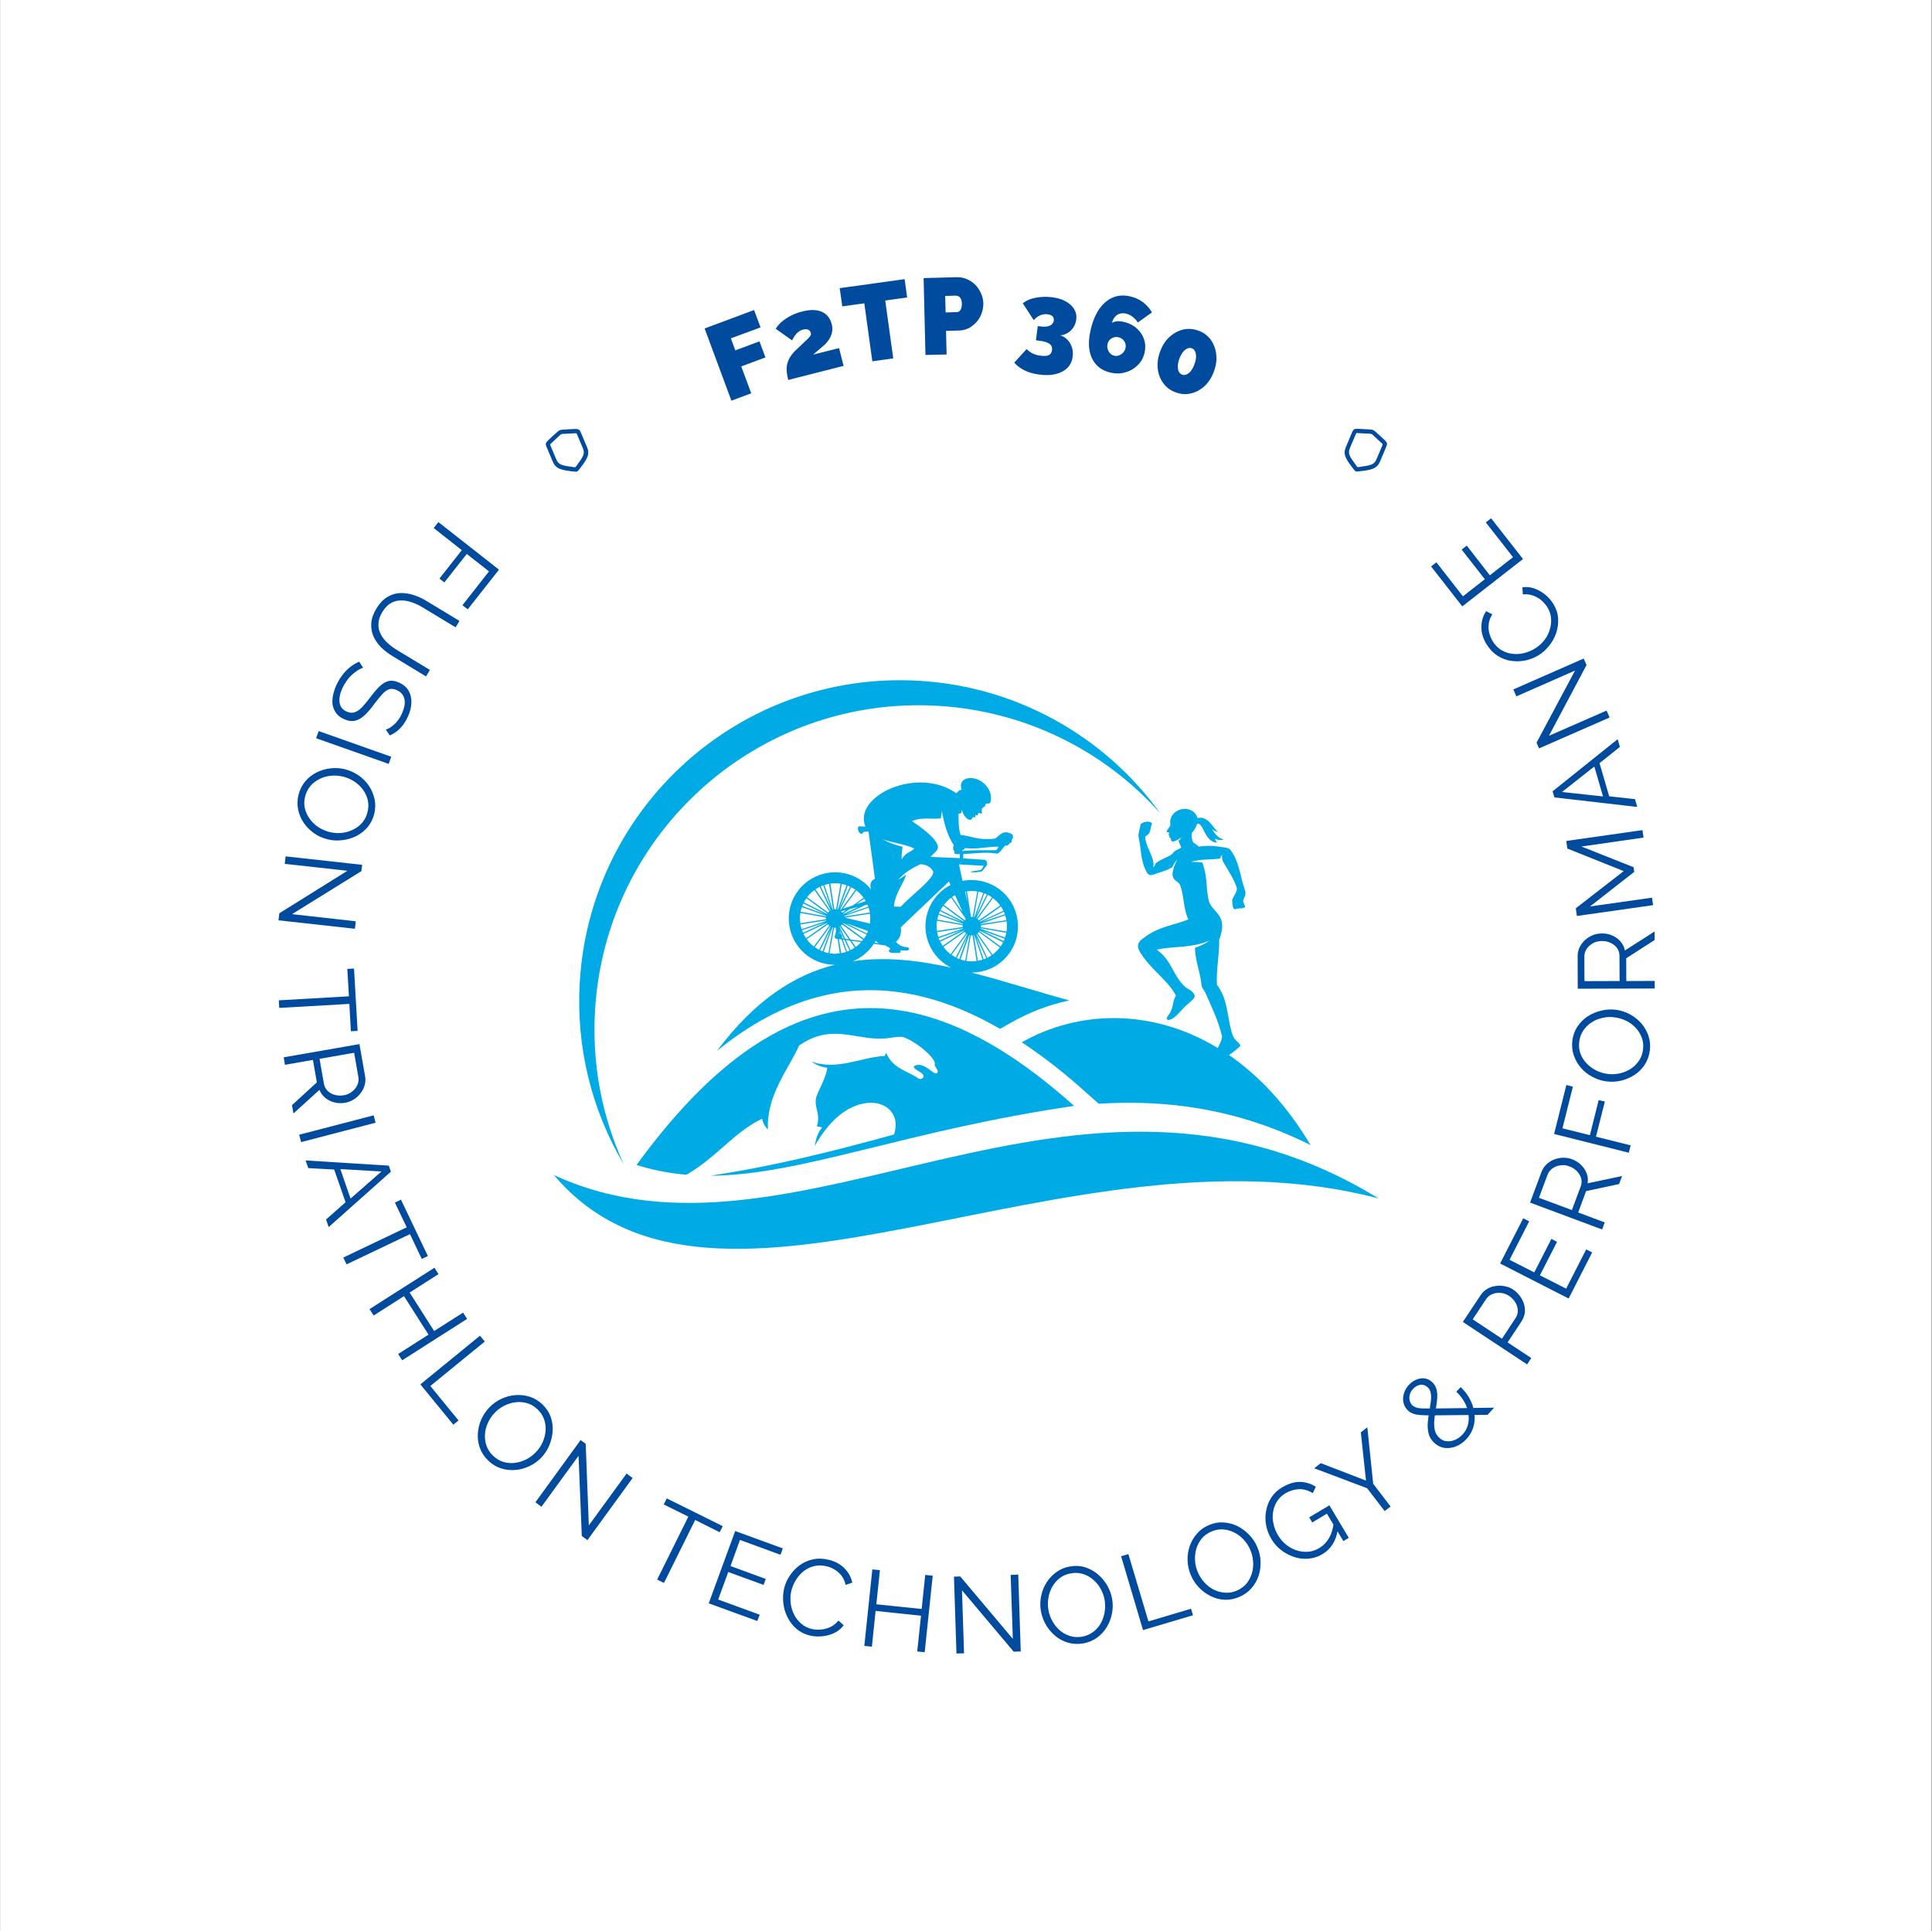
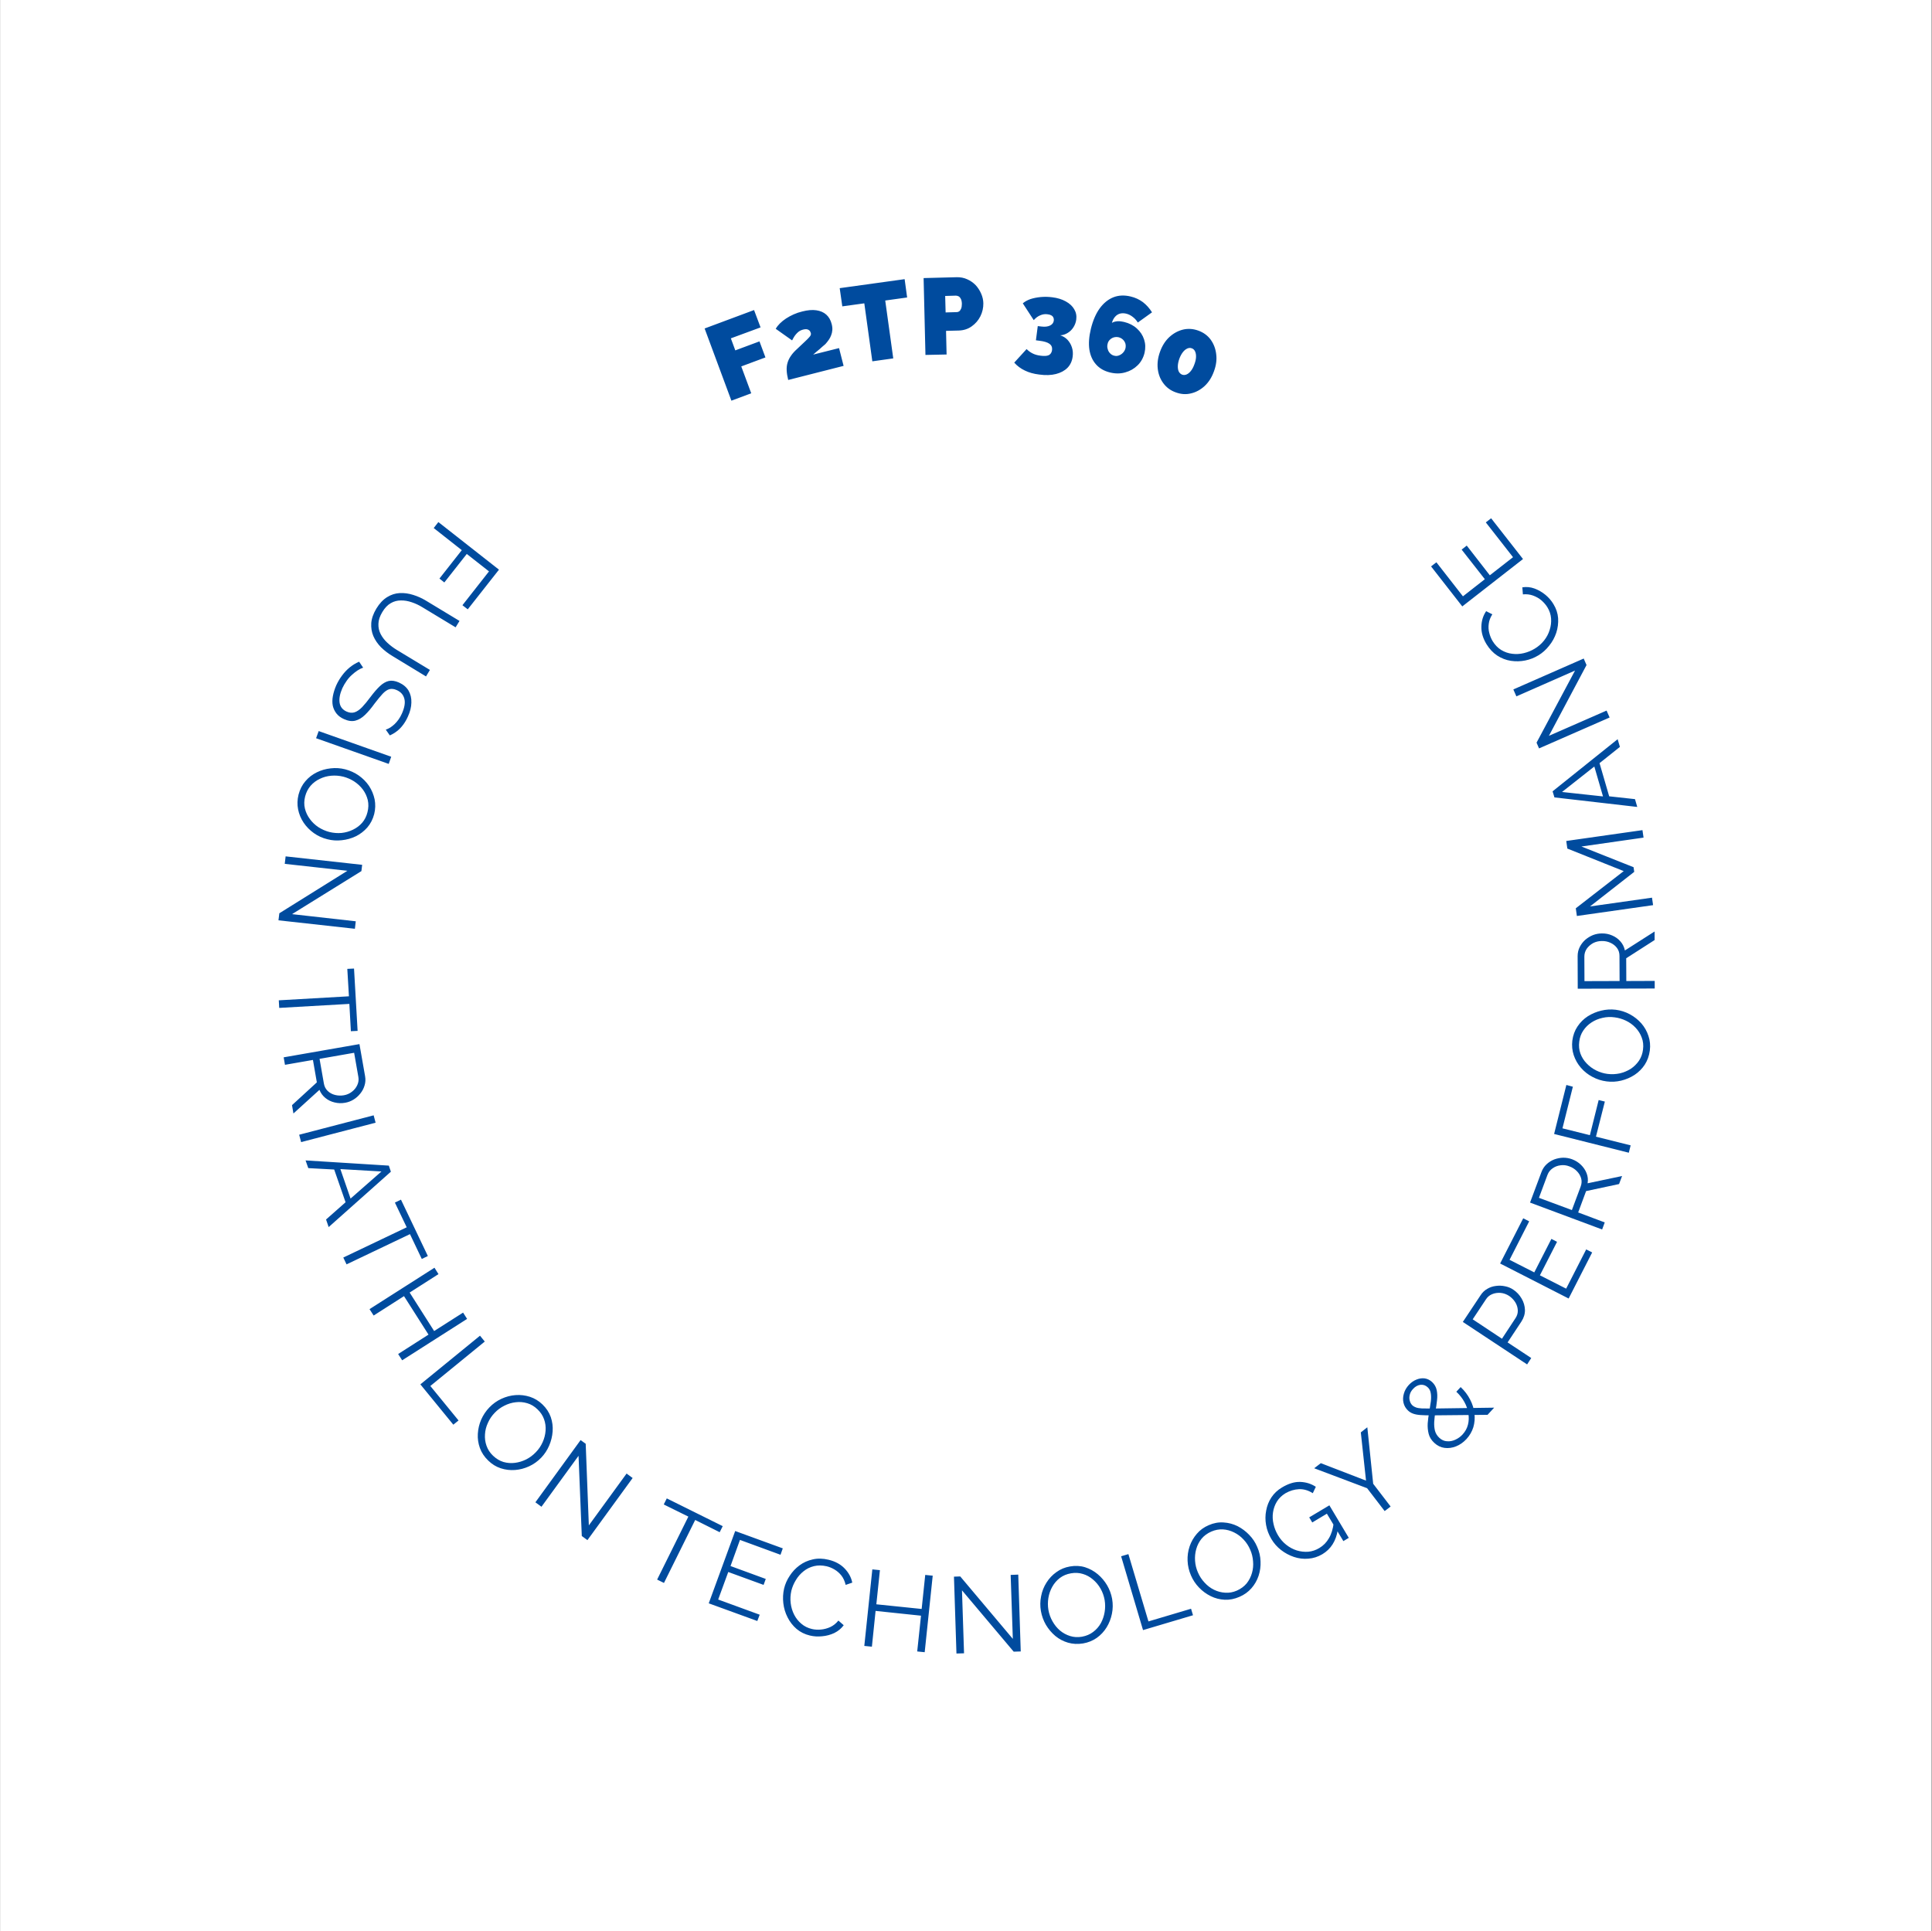
<svg xmlns="http://www.w3.org/2000/svg" version="1.1" viewBox="0 0 15.273 15.267">
  <rect x="0" y="0" width="15.273" height="15.267" fill="#333333" stroke="none" />
  <g transform="matrix(0.857,0,0,0.857,4.379,5.378)">
    <rect width="17.818" height="17.818" x="-5.109" y="-6.278" fill="#ffffff" />
    <g>
      <path d=" M 1.637 -2.579 L 1.39 -3.245 L 1.846 -3.415 L 1.906 -3.255 L 1.632 -3.154 L 1.673 -3.043 L 1.896 -3.126 L 1.951 -2.978 L 1.728 -2.895 L 1.82 -2.647 L 1.637 -2.579 M 2.161 -2.77 Q 2.149 -2.818 2.147 -2.857 Q 2.145 -2.896 2.155 -2.929 Q 2.165 -2.963 2.187 -2.994 Q 2.208 -3.025 2.244 -3.057 Q 2.289 -3.098 2.315 -3.124 Q 2.342 -3.149 2.354 -3.163 Q 2.367 -3.177 2.369 -3.185 Q 2.372 -3.194 2.37 -3.202 Q 2.365 -3.219 2.356 -3.227 Q 2.346 -3.236 2.332 -3.238 Q 2.318 -3.24 2.299 -3.235 Q 2.284 -3.231 2.27 -3.224 Q 2.256 -3.216 2.243 -3.203 Q 2.231 -3.191 2.219 -3.174 Q 2.208 -3.157 2.197 -3.135 L 2.046 -3.242 Q 2.06 -3.267 2.084 -3.291 Q 2.109 -3.316 2.141 -3.337 Q 2.173 -3.358 2.211 -3.375 Q 2.249 -3.392 2.291 -3.402 Q 2.365 -3.421 2.42 -3.413 Q 2.476 -3.405 2.512 -3.373 Q 2.548 -3.341 2.562 -3.286 Q 2.57 -3.255 2.568 -3.23 Q 2.566 -3.204 2.557 -3.182 Q 2.549 -3.16 2.535 -3.14 Q 2.521 -3.12 2.504 -3.101 Q 2.491 -3.09 2.477 -3.078 Q 2.463 -3.065 2.449 -3.053 Q 2.434 -3.041 2.42 -3.029 Q 2.406 -3.017 2.391 -3.004 L 2.63 -3.064 L 2.672 -2.9 L 2.161 -2.77 M 3.258 -3.531 L 3.056 -3.503 L 3.13 -2.969 L 2.937 -2.942 L 2.863 -3.477 L 2.66 -3.449 L 2.636 -3.617 L 3.235 -3.7 L 3.258 -3.531 M 3.427 -3.001 L 3.41 -3.71 L 3.716 -3.718 Q 3.768 -3.719 3.812 -3.699 Q 3.857 -3.679 3.89 -3.645 Q 3.922 -3.61 3.941 -3.566 Q 3.96 -3.523 3.961 -3.478 Q 3.962 -3.415 3.934 -3.358 Q 3.906 -3.302 3.854 -3.265 Q 3.803 -3.228 3.733 -3.226 L 3.617 -3.223 L 3.622 -3.005 L 3.427 -3.001 M 3.613 -3.393 L 3.716 -3.396 Q 3.728 -3.396 3.738 -3.403 Q 3.749 -3.411 3.756 -3.428 Q 3.763 -3.445 3.763 -3.473 Q 3.762 -3.503 3.753 -3.519 Q 3.744 -3.536 3.732 -3.542 Q 3.719 -3.548 3.707 -3.548 L 3.609 -3.545 L 3.613 -3.393 M 4.67 -3.182 Q 4.709 -3.17 4.737 -3.141 Q 4.765 -3.111 4.778 -3.071 Q 4.791 -3.031 4.785 -2.986 Q 4.777 -2.923 4.737 -2.882 Q 4.697 -2.842 4.631 -2.825 Q 4.564 -2.808 4.477 -2.82 Q 4.401 -2.829 4.344 -2.857 Q 4.287 -2.884 4.246 -2.93 L 4.36 -3.055 Q 4.386 -3.029 4.417 -3.014 Q 4.447 -2.999 4.489 -2.994 Q 4.54 -2.987 4.565 -2.999 Q 4.59 -3.012 4.595 -3.046 Q 4.599 -3.083 4.572 -3.103 Q 4.544 -3.124 4.477 -3.132 L 4.446 -3.136 L 4.463 -3.267 L 4.497 -3.263 Q 4.545 -3.257 4.576 -3.272 Q 4.607 -3.287 4.611 -3.318 Q 4.613 -3.333 4.607 -3.346 Q 4.602 -3.358 4.588 -3.366 Q 4.574 -3.374 4.553 -3.376 Q 4.52 -3.381 4.487 -3.367 Q 4.454 -3.354 4.426 -3.322 L 4.325 -3.477 Q 4.353 -3.501 4.395 -3.516 Q 4.438 -3.53 4.49 -3.535 Q 4.542 -3.54 4.596 -3.533 Q 4.669 -3.524 4.721 -3.495 Q 4.774 -3.466 4.799 -3.423 Q 4.825 -3.38 4.818 -3.327 Q 4.813 -3.289 4.792 -3.256 Q 4.771 -3.223 4.739 -3.204 Q 4.707 -3.184 4.67 -3.182 M 5.448 -3.02 Q 5.463 -3.085 5.444 -3.143 Q 5.425 -3.202 5.377 -3.245 Q 5.33 -3.288 5.26 -3.305 Q 5.237 -3.31 5.217 -3.312 Q 5.197 -3.313 5.179 -3.309 Q 5.162 -3.306 5.147 -3.297 Q 5.157 -3.332 5.176 -3.353 Q 5.194 -3.374 5.221 -3.382 Q 5.247 -3.389 5.278 -3.382 Q 5.311 -3.374 5.339 -3.352 Q 5.367 -3.331 5.386 -3.3 L 5.517 -3.394 Q 5.482 -3.45 5.433 -3.488 Q 5.383 -3.525 5.32 -3.54 Q 5.233 -3.561 5.161 -3.533 Q 5.088 -3.504 5.034 -3.43 Q 4.981 -3.356 4.953 -3.242 Q 4.927 -3.134 4.939 -3.051 Q 4.952 -2.968 5 -2.914 Q 5.048 -2.859 5.13 -2.839 Q 5.204 -2.821 5.27 -2.84 Q 5.336 -2.858 5.384 -2.905 Q 5.431 -2.951 5.448 -3.02 M 5.168 -2.994 Q 5.146 -2.999 5.13 -3.016 Q 5.114 -3.032 5.108 -3.056 Q 5.101 -3.079 5.107 -3.102 Q 5.112 -3.126 5.128 -3.141 Q 5.144 -3.157 5.165 -3.163 Q 5.187 -3.169 5.209 -3.164 Q 5.232 -3.158 5.248 -3.143 Q 5.264 -3.128 5.271 -3.107 Q 5.277 -3.086 5.272 -3.062 Q 5.266 -3.039 5.249 -3.021 Q 5.233 -3.004 5.211 -2.996 Q 5.19 -2.988 5.168 -2.994 M 6.088 -2.849 Q 6.058 -2.766 6.002 -2.714 Q 5.945 -2.662 5.876 -2.646 Q 5.807 -2.629 5.735 -2.656 Q 5.665 -2.681 5.622 -2.739 Q 5.579 -2.796 5.57 -2.872 Q 5.561 -2.949 5.591 -3.031 Q 5.621 -3.114 5.677 -3.166 Q 5.734 -3.218 5.804 -3.235 Q 5.874 -3.251 5.945 -3.225 Q 6.016 -3.199 6.058 -3.142 Q 6.1 -3.084 6.109 -3.008 Q 6.119 -2.932 6.088 -2.849 M 5.908 -2.915 Q 5.922 -2.952 5.923 -2.982 Q 5.924 -3.013 5.914 -3.034 Q 5.904 -3.055 5.884 -3.062 Q 5.864 -3.07 5.842 -3.06 Q 5.82 -3.05 5.802 -3.027 Q 5.783 -3.003 5.769 -2.966 Q 5.756 -2.929 5.755 -2.899 Q 5.754 -2.868 5.764 -2.847 Q 5.775 -2.827 5.795 -2.819 Q 5.815 -2.812 5.836 -2.821 Q 5.857 -2.83 5.876 -2.854 Q 5.895 -2.878 5.908 -2.915" fill="#004b9e" fill-rule="nonzero" />
    </g>
    <g>
      <path d=" M -1.066 -1.459 L -0.507 -1.02 L -0.795 -0.654 L -0.844 -0.692 L -0.599 -1.004 L -0.804 -1.165 L -1.011 -0.902 L -1.056 -0.938 L -0.85 -1.2 L -1.109 -1.404 L -1.066 -1.459 M -1.638 -0.661 Q -1.594 -0.733 -1.538 -0.767 Q -1.483 -0.801 -1.422 -0.804 Q -1.361 -0.807 -1.298 -0.787 Q -1.236 -0.768 -1.177 -0.732 L -0.871 -0.547 L -0.907 -0.488 L -1.213 -0.673 Q -1.26 -0.702 -1.311 -0.719 Q -1.363 -0.737 -1.412 -0.736 Q -1.462 -0.736 -1.505 -0.711 Q -1.549 -0.686 -1.583 -0.629 Q -1.618 -0.571 -1.619 -0.52 Q -1.621 -0.469 -1.598 -0.425 Q -1.575 -0.381 -1.536 -0.345 Q -1.496 -0.308 -1.45 -0.28 L -1.144 -0.095 L -1.18 -0.035 L -1.486 -0.221 Q -1.547 -0.257 -1.595 -0.304 Q -1.642 -0.352 -1.666 -0.408 Q -1.689 -0.463 -1.685 -0.527 Q -1.68 -0.591 -1.638 -0.661 M -1.551 0.456 Q -1.53 0.449 -1.509 0.436 Q -1.489 0.423 -1.469 0.404 Q -1.45 0.386 -1.433 0.362 Q -1.416 0.338 -1.403 0.309 Q -1.365 0.224 -1.38 0.17 Q -1.394 0.116 -1.45 0.091 Q -1.488 0.074 -1.519 0.083 Q -1.549 0.092 -1.581 0.126 Q -1.612 0.16 -1.655 0.216 Q -1.7 0.279 -1.743 0.32 Q -1.785 0.361 -1.832 0.373 Q -1.878 0.385 -1.936 0.359 Q -1.981 0.339 -2.006 0.307 Q -2.031 0.275 -2.04 0.235 Q -2.048 0.194 -2.039 0.146 Q -2.03 0.098 -2.008 0.047 Q -1.985 -0.003 -1.954 -0.044 Q -1.923 -0.086 -1.884 -0.118 Q -1.845 -0.15 -1.797 -0.171 L -1.76 -0.116 Q -1.786 -0.107 -1.812 -0.09 Q -1.839 -0.072 -1.865 -0.048 Q -1.891 -0.025 -1.913 0.007 Q -1.935 0.038 -1.952 0.074 Q -1.986 0.152 -1.977 0.208 Q -1.968 0.264 -1.913 0.289 Q -1.873 0.307 -1.839 0.296 Q -1.805 0.285 -1.769 0.248 Q -1.734 0.211 -1.691 0.153 Q -1.646 0.093 -1.606 0.055 Q -1.566 0.017 -1.524 0.007 Q -1.482 -0.002 -1.43 0.021 Q -1.37 0.048 -1.341 0.096 Q -1.313 0.145 -1.315 0.206 Q -1.316 0.268 -1.347 0.335 Q -1.366 0.378 -1.391 0.411 Q -1.416 0.445 -1.447 0.469 Q -1.477 0.493 -1.514 0.509 L -1.551 0.456 M -2.17 0.469 L -1.501 0.706 L -1.524 0.772 L -2.194 0.535 L -2.17 0.469 M -2.356 1.056 Q -2.337 0.983 -2.293 0.932 Q -2.249 0.88 -2.188 0.85 Q -2.127 0.82 -2.059 0.813 Q -1.991 0.805 -1.925 0.822 Q -1.856 0.84 -1.799 0.88 Q -1.743 0.92 -1.705 0.976 Q -1.668 1.033 -1.654 1.099 Q -1.641 1.166 -1.658 1.235 Q -1.677 1.307 -1.722 1.359 Q -1.767 1.41 -1.828 1.44 Q -1.889 1.469 -1.957 1.476 Q -2.025 1.484 -2.09 1.467 Q -2.159 1.45 -2.215 1.41 Q -2.271 1.37 -2.309 1.314 Q -2.347 1.257 -2.36 1.191 Q -2.373 1.125 -2.356 1.056 M -1.942 0.89 Q -1.998 0.876 -2.055 0.881 Q -2.111 0.886 -2.16 0.91 Q -2.209 0.933 -2.245 0.974 Q -2.28 1.015 -2.295 1.072 Q -2.31 1.131 -2.297 1.184 Q -2.284 1.237 -2.251 1.281 Q -2.219 1.325 -2.172 1.356 Q -2.125 1.386 -2.072 1.4 Q -2.015 1.414 -1.959 1.409 Q -1.903 1.403 -1.854 1.379 Q -1.804 1.355 -1.769 1.315 Q -1.734 1.274 -1.72 1.218 Q -1.705 1.16 -1.717 1.106 Q -1.73 1.053 -1.762 1.009 Q -1.795 0.965 -1.842 0.934 Q -1.889 0.904 -1.942 0.89 M -1.905 1.758 L -2.483 1.694 L -2.475 1.625 L -1.769 1.703 L -1.776 1.761 L -2.416 2.158 L -1.828 2.224 L -1.836 2.293 L -2.541 2.215 L -2.533 2.15 L -1.905 1.758 M -1.873 3.238 L -1.887 2.986 L -2.534 3.023 L -2.538 2.953 L -1.891 2.916 L -1.906 2.663 L -1.844 2.66 L -1.811 3.235 L -1.873 3.238 M -2.493 3.479 L -1.794 3.357 L -1.742 3.653 Q -1.734 3.698 -1.747 3.739 Q -1.759 3.78 -1.786 3.813 Q -1.813 3.847 -1.849 3.869 Q -1.885 3.891 -1.926 3.898 Q -1.976 3.907 -2.024 3.895 Q -2.071 3.884 -2.108 3.854 Q -2.145 3.824 -2.163 3.779 L -2.403 3.997 L -2.416 3.92 L -2.187 3.71 L -2.223 3.503 L -2.481 3.548 L -2.493 3.479 M -2.162 3.493 L -2.122 3.721 Q -2.115 3.762 -2.087 3.789 Q -2.059 3.816 -2.019 3.826 Q -1.979 3.836 -1.938 3.829 Q -1.896 3.822 -1.863 3.796 Q -1.83 3.771 -1.814 3.735 Q -1.797 3.699 -1.804 3.66 L -1.843 3.437 L -2.162 3.493 M -2.35 4.193 L -1.663 4.014 L -1.645 4.082 L -2.332 4.261 L -2.35 4.193 M -1.523 4.478 L -1.504 4.534 L -2.078 5.045 L -2.102 4.975 L -1.922 4.816 L -2.027 4.514 L -2.266 4.501 L -2.291 4.43 L -1.523 4.478 M -1.876 4.782 L -1.591 4.532 L -1.97 4.51 L -1.876 4.782 M -1.219 5.339 L -1.328 5.11 L -1.913 5.389 L -1.943 5.326 L -1.358 5.047 L -1.467 4.819 L -1.411 4.792 L -1.163 5.312 L -1.219 5.339 M -0.801 5.892 L -1.4 6.274 L -1.437 6.216 L -1.157 6.037 L -1.383 5.682 L -1.663 5.861 L -1.701 5.802 L -1.102 5.42 L -1.065 5.479 L -1.331 5.649 L -1.105 6.004 L -0.838 5.834 L -0.801 5.892 M -1.232 6.496 L -0.682 6.047 L -0.638 6.101 L -1.14 6.511 L -0.88 6.829 L -0.928 6.868 L -1.232 6.496 M -0.606 7.199 Q -0.66 7.147 -0.683 7.083 Q -0.706 7.019 -0.702 6.952 Q -0.698 6.884 -0.671 6.821 Q -0.643 6.758 -0.596 6.709 Q -0.547 6.658 -0.484 6.629 Q -0.421 6.6 -0.354 6.595 Q -0.286 6.59 -0.221 6.611 Q -0.157 6.632 -0.106 6.681 Q -0.052 6.733 -0.029 6.798 Q -0.007 6.863 -0.012 6.93 Q -0.017 6.998 -0.044 7.061 Q -0.071 7.124 -0.117 7.172 Q -0.166 7.223 -0.229 7.252 Q -0.292 7.281 -0.359 7.286 Q -0.427 7.291 -0.491 7.27 Q -0.555 7.249 -0.606 7.199 M -0.546 6.758 Q -0.586 6.799 -0.609 6.851 Q -0.633 6.903 -0.636 6.957 Q -0.64 7.011 -0.622 7.062 Q -0.604 7.114 -0.562 7.154 Q -0.518 7.196 -0.466 7.212 Q -0.413 7.227 -0.359 7.22 Q -0.305 7.213 -0.255 7.188 Q -0.205 7.162 -0.167 7.122 Q -0.127 7.081 -0.104 7.029 Q -0.081 6.978 -0.077 6.923 Q -0.073 6.868 -0.091 6.818 Q -0.109 6.767 -0.151 6.727 Q -0.194 6.685 -0.246 6.67 Q -0.299 6.654 -0.353 6.661 Q -0.407 6.667 -0.458 6.693 Q -0.508 6.718 -0.546 6.758 M 0.227 7.155 L -0.115 7.625 L -0.171 7.584 L 0.246 7.01 L 0.293 7.044 L 0.322 7.797 L 0.67 7.319 L 0.726 7.36 L 0.309 7.933 L 0.257 7.895 L 0.227 7.155 M 1.529 7.86 L 1.303 7.747 L 1.015 8.328 L 0.952 8.297 L 1.24 7.716 L 1.013 7.604 L 1.041 7.548 L 1.557 7.804 L 1.529 7.86 M 1.898 8.621 L 1.876 8.679 L 1.428 8.516 L 1.672 7.849 L 2.111 8.009 L 2.09 8.068 L 1.716 7.931 L 1.629 8.172 L 1.954 8.291 L 1.934 8.346 L 1.608 8.227 L 1.515 8.481 L 1.898 8.621 M 2.123 8.38 Q 2.138 8.317 2.175 8.262 Q 2.211 8.206 2.265 8.166 Q 2.319 8.126 2.387 8.111 Q 2.455 8.095 2.533 8.114 Q 2.625 8.136 2.681 8.194 Q 2.737 8.252 2.752 8.325 L 2.691 8.346 Q 2.679 8.295 2.652 8.26 Q 2.624 8.225 2.588 8.204 Q 2.553 8.183 2.515 8.174 Q 2.452 8.16 2.399 8.173 Q 2.345 8.186 2.303 8.22 Q 2.26 8.254 2.232 8.301 Q 2.203 8.348 2.19 8.4 Q 2.177 8.458 2.184 8.515 Q 2.191 8.572 2.216 8.621 Q 2.241 8.67 2.283 8.705 Q 2.324 8.74 2.38 8.753 Q 2.419 8.762 2.463 8.758 Q 2.507 8.754 2.549 8.735 Q 2.592 8.715 2.624 8.675 L 2.673 8.718 Q 2.639 8.764 2.586 8.79 Q 2.533 8.815 2.473 8.82 Q 2.414 8.826 2.361 8.813 Q 2.29 8.796 2.238 8.752 Q 2.186 8.707 2.155 8.645 Q 2.124 8.584 2.116 8.515 Q 2.108 8.446 2.123 8.38 M 3.494 8.261 L 3.42 8.967 L 3.351 8.96 L 3.386 8.63 L 2.967 8.586 L 2.933 8.916 L 2.863 8.909 L 2.937 8.203 L 3.007 8.21 L 2.974 8.525 L 3.392 8.568 L 3.425 8.254 L 3.494 8.261 M 3.764 8.396 L 3.783 8.977 L 3.713 8.979 L 3.69 8.27 L 3.748 8.268 L 4.233 8.844 L 4.213 8.254 L 4.283 8.251 L 4.306 8.96 L 4.241 8.962 L 3.764 8.396 M 4.881 8.886 Q 4.808 8.898 4.742 8.879 Q 4.677 8.86 4.625 8.817 Q 4.573 8.773 4.538 8.714 Q 4.504 8.655 4.492 8.587 Q 4.48 8.518 4.494 8.45 Q 4.507 8.382 4.544 8.324 Q 4.58 8.267 4.635 8.228 Q 4.69 8.188 4.76 8.176 Q 4.834 8.163 4.899 8.183 Q 4.965 8.204 5.017 8.248 Q 5.068 8.291 5.103 8.35 Q 5.137 8.409 5.149 8.475 Q 5.161 8.545 5.147 8.613 Q 5.133 8.681 5.098 8.738 Q 5.062 8.796 5.007 8.835 Q 4.951 8.874 4.881 8.886 M 4.561 8.576 Q 4.571 8.633 4.599 8.682 Q 4.627 8.732 4.668 8.767 Q 4.71 8.802 4.762 8.818 Q 4.814 8.834 4.871 8.824 Q 4.931 8.813 4.974 8.78 Q 5.018 8.747 5.045 8.699 Q 5.071 8.651 5.08 8.596 Q 5.089 8.541 5.08 8.486 Q 5.07 8.429 5.042 8.38 Q 5.014 8.331 4.972 8.296 Q 4.93 8.26 4.879 8.245 Q 4.827 8.229 4.77 8.239 Q 4.711 8.249 4.667 8.282 Q 4.624 8.315 4.597 8.363 Q 4.57 8.411 4.561 8.466 Q 4.552 8.521 4.561 8.576 M 5.434 8.763 L 5.232 8.082 L 5.299 8.062 L 5.484 8.683 L 5.877 8.566 L 5.895 8.626 L 5.434 8.763 M 6.324 8.456 Q 6.255 8.486 6.188 8.483 Q 6.12 8.48 6.059 8.45 Q 5.998 8.42 5.95 8.37 Q 5.903 8.321 5.876 8.258 Q 5.848 8.193 5.845 8.124 Q 5.842 8.055 5.864 7.99 Q 5.886 7.926 5.93 7.875 Q 5.974 7.823 6.04 7.795 Q 6.108 7.765 6.177 7.77 Q 6.245 7.774 6.306 7.804 Q 6.366 7.835 6.413 7.884 Q 6.461 7.933 6.487 7.995 Q 6.516 8.06 6.518 8.129 Q 6.521 8.198 6.5 8.262 Q 6.478 8.327 6.434 8.377 Q 6.389 8.428 6.324 8.456 M 5.94 8.23 Q 5.963 8.284 6.002 8.325 Q 6.04 8.367 6.089 8.391 Q 6.138 8.415 6.192 8.418 Q 6.246 8.422 6.299 8.399 Q 6.355 8.374 6.39 8.332 Q 6.424 8.289 6.439 8.236 Q 6.454 8.184 6.449 8.128 Q 6.445 8.072 6.423 8.022 Q 6.4 7.968 6.361 7.927 Q 6.323 7.886 6.274 7.862 Q 6.224 7.837 6.171 7.834 Q 6.117 7.831 6.064 7.854 Q 6.009 7.878 5.974 7.92 Q 5.94 7.962 5.925 8.015 Q 5.91 8.068 5.914 8.124 Q 5.918 8.18 5.94 8.23 M 7.088 8.063 Q 7.027 8.099 6.959 8.104 Q 6.891 8.11 6.826 8.088 Q 6.761 8.066 6.707 8.024 Q 6.653 7.982 6.618 7.923 Q 6.581 7.861 6.569 7.793 Q 6.557 7.725 6.57 7.66 Q 6.582 7.594 6.618 7.539 Q 6.655 7.483 6.716 7.447 Q 6.806 7.393 6.885 7.396 Q 6.964 7.399 7.028 7.441 L 7 7.5 Q 6.937 7.46 6.872 7.463 Q 6.808 7.466 6.747 7.501 Q 6.697 7.532 6.669 7.577 Q 6.641 7.623 6.633 7.677 Q 6.625 7.73 6.638 7.785 Q 6.65 7.839 6.679 7.888 Q 6.71 7.94 6.754 7.975 Q 6.799 8.011 6.852 8.028 Q 6.905 8.044 6.959 8.04 Q 7.012 8.035 7.06 8.006 Q 7.116 7.973 7.149 7.915 Q 7.183 7.858 7.193 7.772 L 7.231 7.836 Q 7.207 7.992 7.088 8.063 M 7.13 7.689 L 6.995 7.77 L 6.967 7.723 L 7.153 7.612 L 7.332 7.912 L 7.282 7.942 L 7.13 7.689 M 7.074 7.223 L 7.491 7.384 L 7.443 6.939 L 7.503 6.892 L 7.557 7.413 L 7.718 7.623 L 7.663 7.665 L 7.501 7.454 L 7.013 7.27 L 7.074 7.223 M 8.612 6.777 L 8.098 6.782 Q 8.035 6.782 7.993 6.779 Q 7.952 6.776 7.925 6.766 Q 7.898 6.756 7.879 6.738 Q 7.847 6.708 7.837 6.667 Q 7.827 6.626 7.84 6.582 Q 7.852 6.538 7.886 6.501 Q 7.918 6.467 7.956 6.452 Q 7.995 6.436 8.033 6.441 Q 8.071 6.447 8.101 6.475 Q 8.134 6.506 8.143 6.549 Q 8.152 6.592 8.146 6.642 Q 8.141 6.693 8.13 6.75 Q 8.123 6.799 8.12 6.843 Q 8.118 6.888 8.127 6.924 Q 8.137 6.961 8.167 6.989 Q 8.199 7.019 8.239 7.021 Q 8.278 7.024 8.316 7.006 Q 8.353 6.989 8.381 6.959 Q 8.418 6.919 8.431 6.869 Q 8.444 6.819 8.435 6.765 Q 8.427 6.71 8.398 6.658 Q 8.37 6.607 8.324 6.564 L 8.364 6.521 Q 8.419 6.573 8.451 6.636 Q 8.484 6.699 8.491 6.764 Q 8.499 6.829 8.481 6.891 Q 8.462 6.952 8.417 7.001 Q 8.374 7.047 8.321 7.068 Q 8.268 7.089 8.215 7.082 Q 8.163 7.075 8.121 7.036 Q 8.081 6.999 8.069 6.953 Q 8.057 6.906 8.06 6.855 Q 8.064 6.803 8.074 6.75 Q 8.083 6.696 8.089 6.653 Q 8.094 6.609 8.088 6.577 Q 8.083 6.544 8.06 6.523 Q 8.031 6.496 7.993 6.5 Q 7.955 6.505 7.925 6.538 Q 7.902 6.562 7.895 6.59 Q 7.887 6.619 7.894 6.645 Q 7.9 6.672 7.92 6.691 Q 7.933 6.702 7.952 6.709 Q 7.971 6.716 8.006 6.718 Q 8.042 6.719 8.104 6.719 L 8.673 6.711 L 8.612 6.777 M 8.977 6.312 L 8.384 5.92 L 8.547 5.675 Q 8.572 5.636 8.609 5.615 Q 8.646 5.593 8.689 5.588 Q 8.731 5.582 8.773 5.591 Q 8.815 5.599 8.849 5.622 Q 8.897 5.654 8.926 5.704 Q 8.955 5.753 8.957 5.809 Q 8.958 5.865 8.924 5.917 L 8.797 6.109 L 9.015 6.253 L 8.977 6.312 M 8.745 6.075 L 8.87 5.885 Q 8.893 5.85 8.891 5.812 Q 8.889 5.773 8.868 5.739 Q 8.846 5.704 8.811 5.68 Q 8.774 5.656 8.732 5.652 Q 8.69 5.649 8.654 5.664 Q 8.618 5.679 8.597 5.712 L 8.475 5.896 L 8.745 6.075 M 9.522 5.251 L 9.577 5.279 L 9.36 5.704 L 8.728 5.381 L 8.941 4.964 L 8.996 4.992 L 8.815 5.347 L 9.043 5.463 L 9.201 5.154 L 9.253 5.181 L 9.095 5.49 L 9.337 5.613 L 9.522 5.251 M 9.669 5.067 L 9.004 4.819 L 9.109 4.538 Q 9.125 4.495 9.156 4.466 Q 9.187 4.437 9.227 4.421 Q 9.268 4.406 9.31 4.405 Q 9.353 4.405 9.391 4.419 Q 9.439 4.437 9.474 4.471 Q 9.509 4.505 9.526 4.549 Q 9.543 4.593 9.535 4.641 L 9.853 4.574 L 9.825 4.648 L 9.521 4.713 L 9.448 4.91 L 9.693 5.002 L 9.669 5.067 M 9.39 4.888 L 9.471 4.671 Q 9.486 4.631 9.475 4.594 Q 9.464 4.557 9.435 4.528 Q 9.406 4.499 9.367 4.485 Q 9.326 4.469 9.285 4.475 Q 9.244 4.48 9.212 4.503 Q 9.179 4.526 9.165 4.563 L 9.086 4.775 L 9.39 4.888 M 9.915 4.359 L 9.226 4.186 L 9.339 3.734 L 9.399 3.75 L 9.303 4.134 L 9.556 4.197 L 9.637 3.873 L 9.694 3.887 L 9.612 4.211 L 9.932 4.291 L 9.915 4.359 M 10.109 3.416 Q 10.099 3.49 10.062 3.547 Q 10.025 3.603 9.968 3.641 Q 9.911 3.678 9.844 3.694 Q 9.777 3.71 9.71 3.701 Q 9.64 3.692 9.579 3.659 Q 9.518 3.627 9.473 3.575 Q 9.429 3.524 9.407 3.459 Q 9.386 3.395 9.394 3.325 Q 9.404 3.25 9.442 3.194 Q 9.48 3.137 9.537 3.1 Q 9.594 3.064 9.661 3.048 Q 9.727 3.032 9.794 3.04 Q 9.864 3.049 9.925 3.082 Q 9.986 3.115 10.031 3.166 Q 10.075 3.217 10.096 3.281 Q 10.118 3.345 10.109 3.416 M 9.719 3.632 Q 9.776 3.639 9.832 3.627 Q 9.887 3.614 9.933 3.585 Q 9.978 3.555 10.009 3.51 Q 10.039 3.465 10.046 3.408 Q 10.054 3.347 10.034 3.296 Q 10.015 3.245 9.977 3.205 Q 9.939 3.165 9.889 3.141 Q 9.839 3.117 9.784 3.11 Q 9.727 3.102 9.672 3.115 Q 9.617 3.127 9.571 3.157 Q 9.525 3.187 9.495 3.232 Q 9.465 3.276 9.458 3.334 Q 9.45 3.393 9.469 3.445 Q 9.488 3.496 9.526 3.535 Q 9.564 3.575 9.614 3.6 Q 9.664 3.625 9.719 3.632 M 10.154 2.844 L 9.444 2.846 L 9.443 2.546 Q 9.443 2.5 9.462 2.462 Q 9.481 2.424 9.513 2.395 Q 9.546 2.367 9.585 2.351 Q 9.625 2.336 9.666 2.336 Q 9.717 2.335 9.762 2.355 Q 9.807 2.374 9.838 2.41 Q 9.869 2.445 9.879 2.493 L 10.153 2.318 L 10.153 2.397 L 9.891 2.565 L 9.892 2.775 L 10.154 2.774 L 10.154 2.844 M 9.83 2.775 L 9.829 2.543 Q 9.829 2.501 9.806 2.47 Q 9.783 2.439 9.745 2.422 Q 9.708 2.405 9.666 2.406 Q 9.623 2.406 9.586 2.425 Q 9.55 2.445 9.527 2.477 Q 9.505 2.51 9.505 2.55 L 9.506 2.776 L 9.83 2.775 M 10.051 1.452 L 9.478 1.534 L 9.959 1.725 L 9.965 1.768 L 9.557 2.087 L 10.129 2.006 L 10.139 2.075 L 9.436 2.175 L 9.426 2.104 L 9.868 1.761 L 9.348 1.553 L 9.338 1.483 L 10.041 1.383 L 10.051 1.452 M 9.229 1.081 L 9.212 1.025 L 9.812 0.544 L 9.833 0.615 L 9.645 0.765 L 9.734 1.071 L 9.972 1.097 L 9.993 1.169 L 9.229 1.081 M 9.597 0.796 L 9.299 1.031 L 9.677 1.072 L 9.597 0.796 M 9.178 0.513 L 9.71 0.28 L 9.738 0.344 L 9.087 0.629 L 9.064 0.576 L 9.419 -0.089 L 8.878 0.149 L 8.85 0.085 L 9.499 -0.2 L 9.525 -0.14 L 9.178 0.513 M 9.08 -0.229 Q 9.024 -0.195 8.959 -0.182 Q 8.894 -0.169 8.827 -0.179 Q 8.761 -0.189 8.702 -0.227 Q 8.644 -0.265 8.602 -0.333 Q 8.553 -0.414 8.555 -0.495 Q 8.557 -0.575 8.599 -0.637 L 8.656 -0.608 Q 8.628 -0.564 8.623 -0.52 Q 8.617 -0.476 8.628 -0.436 Q 8.638 -0.396 8.658 -0.362 Q 8.691 -0.308 8.738 -0.279 Q 8.786 -0.25 8.839 -0.244 Q 8.893 -0.237 8.947 -0.25 Q 9.001 -0.263 9.047 -0.291 Q 9.097 -0.321 9.133 -0.366 Q 9.169 -0.411 9.185 -0.464 Q 9.202 -0.516 9.198 -0.57 Q 9.194 -0.624 9.164 -0.673 Q 9.143 -0.707 9.11 -0.736 Q 9.076 -0.765 9.032 -0.781 Q 8.988 -0.797 8.938 -0.792 L 8.933 -0.857 Q 8.99 -0.866 9.045 -0.846 Q 9.101 -0.825 9.147 -0.787 Q 9.192 -0.749 9.22 -0.702 Q 9.258 -0.64 9.263 -0.572 Q 9.267 -0.503 9.246 -0.438 Q 9.224 -0.372 9.18 -0.318 Q 9.137 -0.263 9.08 -0.229 M 8.596 -1.456 L 8.645 -1.494 L 8.939 -1.118 L 8.379 -0.681 L 8.091 -1.05 L 8.14 -1.088 L 8.385 -0.774 L 8.587 -0.932 L 8.373 -1.205 L 8.42 -1.242 L 8.633 -0.968 L 8.847 -1.135 L 8.596 -1.456" fill="#004b9e" fill-rule="nonzero" />
    </g>
    <g transform="matrix(1,0,0,1,0,0)" clip-path="url(#SvgjsClipPath85423)">
      <g clip-path="url(#SvgjsClipPath854102ddefbc3-8ac9-4267-8a18-3f82024de1a9)">
        <path d=" M 7.607 4.781 C 4.806 3.061 2.241 5.6 0 4.565 C 1.488 6.327 4.724 4.021 7.607 4.781 Z" fill="#00aae5" transform="matrix(1,0,0,1,0,0)" fill-rule="evenodd" />
      </g>
      <g clip-path="url(#SvgjsClipPath854102ddefbc3-8ac9-4267-8a18-3f82024de1a9)">
        <path d=" M 4.798 3.927 C 3.356 2.635 2.083 2.657 0.762 4.472 C 0.911 4.519 1.065 4.549 1.222 4.562 C 1.497 4.405 1.656 4.173 1.92 4.045 C 1.928 4.083 1.946 4.118 1.974 4.145 C 1.959 3.832 2.16 3.592 2.262 3.37 C 2.562 3.158 2.791 3.327 3.056 3.305 C 3.11 3.3 3.162 3.286 3.218 3.291 C 3.338 3.329 3.54 3.498 3.511 3.549 C 3.515 3.568 3.564 3.614 3.527 3.627 C 3.498 3.639 3.409 3.511 3.323 3.559 C 3.306 3.586 3.37 3.599 3.403 3.637 C 3.424 3.657 3.395 3.688 3.365 3.676 C 3.265 3.602 3.128 3.59 3.064 3.436 C 3.058 3.446 3.057 3.467 3.046 3.467 C 2.844 3.475 2.607 3.605 2.375 3.517 C 2.418 3.549 2.468 3.569 2.521 3.575 C 2.512 3.667 2.444 3.769 2.418 3.851 C 2.399 3.953 2.463 3.993 2.425 4.118 C 2.44 4.114 2.456 4.122 2.474 4.126 C 2.432 4.174 2.418 4.23 2.405 4.296 C 2.461 4.205 2.616 3.935 2.883 3.901 C 3.064 3.877 3.2 4.007 3.137 4.191 C 2.567 4.347 2.042 4.481 1.442 4.571 C 2.286 4.567 3.235 4.156 4.798 3.927 Z" fill="#00aae5" transform="matrix(1,0,0,1,0,0)" fill-rule="evenodd" />
      </g>
      <g clip-path="url(#SvgjsClipPath854102ddefbc3-8ac9-4267-8a18-3f82024de1a9)">
        <path d=" M 5.025 3.907 C 5.652 3.868 6.302 3.951 6.979 4.288 C 6.761 3.921 6.503 3.648 6.227 3.458 C 6.273 3.427 6.329 3.38 6.333 3.37 C 6.32 3.341 6.287 3.329 6.266 3.288 C 6.205 3.13 6.229 2.96 6.116 2.81 C 6.107 2.672 6.139 2.543 6.136 2.397 C 6.227 2.155 6.071 2.152 6.039 2.029 C 6.013 1.914 6.03 1.809 5.981 1.682 C 5.947 1.677 5.912 1.675 5.878 1.675 C 5.963 1.648 6.059 1.658 6.146 1.645 C 6.149 1.632 6.155 1.619 6.163 1.607 C 6.16 1.629 6.163 1.652 6.171 1.672 C 6.217 1.753 6.273 1.83 6.3 1.921 C 6.3 1.963 6.259 1.999 6.256 2.035 C 6.257 2.055 6.261 2.075 6.264 2.094 C 6.27 2.121 6.296 2.112 6.302 2.106 C 6.31 2.109 6.319 2.108 6.326 2.102 C 6.335 2.107 6.346 2.106 6.355 2.101 C 6.366 2.1 6.377 2.096 6.375 2.086 C 6.37 2.067 6.355 2.048 6.358 2.033 C 6.363 1.999 6.392 1.991 6.372 1.93 C 6.328 1.805 6.321 1.662 6.233 1.557 C 6.215 1.544 6.161 1.539 6.119 1.533 C 6.062 1.526 6.004 1.526 5.948 1.535 C 5.933 1.52 5.916 1.508 5.898 1.498 C 5.884 1.47 5.879 1.439 5.884 1.409 C 5.906 1.385 5.923 1.356 5.933 1.325 C 5.992 1.305 6 1.499 6.12 1.498 C 6.107 1.49 6.099 1.476 6.099 1.461 C 6.125 1.477 6.15 1.475 6.18 1.47 C 6.124 1.456 6.095 1.414 6.07 1.372 C 6.085 1.386 6.105 1.396 6.126 1.4 C 6.084 1.372 6.037 1.247 5.937 1.272 C 5.91 1.175 5.777 1.158 5.709 1.238 C 5.697 1.255 5.689 1.273 5.685 1.293 C 5.681 1.31 5.69 1.325 5.685 1.339 C 5.68 1.357 5.659 1.375 5.652 1.393 C 5.649 1.401 5.665 1.404 5.675 1.407 C 5.681 1.408 5.669 1.42 5.669 1.426 C 5.669 1.432 5.676 1.43 5.679 1.435 C 5.68 1.439 5.674 1.441 5.675 1.446 C 5.676 1.45 5.685 1.452 5.689 1.457 C 5.695 1.467 5.687 1.48 5.702 1.487 C 5.716 1.494 5.764 1.47 5.788 1.448 C 5.781 1.461 5.772 1.474 5.761 1.485 C 5.771 1.503 5.779 1.523 5.786 1.543 C 5.761 1.565 5.733 1.56 5.702 1.604 C 5.662 1.634 5.603 1.648 5.552 1.688 C 5.547 1.704 5.538 1.718 5.526 1.729 C 5.553 1.647 5.451 1.532 5.454 1.44 C 5.506 1.419 5.5 1.374 5.511 1.34 C 5.514 1.33 5.522 1.316 5.509 1.314 C 5.503 1.307 5.493 1.304 5.484 1.307 C 5.476 1.302 5.466 1.303 5.459 1.309 C 5.449 1.306 5.437 1.309 5.43 1.318 C 5.424 1.316 5.418 1.321 5.412 1.329 C 5.406 1.368 5.388 1.409 5.393 1.448 C 5.421 1.559 5.405 1.664 5.473 1.779 C 5.483 1.795 5.503 1.802 5.521 1.796 C 5.591 1.77 5.635 1.764 5.704 1.726 C 5.715 1.699 5.73 1.675 5.75 1.654 C 5.646 1.861 5.757 1.836 5.776 1.891 C 5.814 1.989 5.804 2.104 5.852 2.207 C 5.722 2.259 5.59 2.27 5.46 2.363 C 5.413 2.397 5.358 2.428 5.406 2.507 C 5.505 2.672 5.657 2.76 5.738 2.909 C 5.699 2.969 5.724 3.017 5.666 3.093 C 5.64 3.127 5.657 3.145 5.695 3.127 C 5.74 3.104 5.775 3.058 5.811 3.021 C 5.855 2.975 5.914 2.94 5.911 2.912 C 5.9 2.868 5.855 2.853 5.825 2.831 C 5.705 2.724 5.706 2.59 5.56 2.486 C 5.709 2.45 5.872 2.476 6.048 2.402 C 6.007 2.431 5.962 2.453 5.913 2.468 C 5.914 2.585 5.962 2.693 5.973 2.807 C 5.974 2.839 5.998 2.858 6.011 2.887 C 6.059 3.001 6.125 3.127 6.163 3.285 C 6.159 3.327 6.142 3.356 6.123 3.393 C 5.517 3.025 4.84 3.043 4.316 3.34 C 4.525 3.48 4.723 3.635 4.909 3.804 Z" fill="#00aae5" transform="matrix(1,0,0,1,0,0)" fill-rule="evenodd" />
      </g>
      <g clip-path="url(#SvgjsClipPath854102ddefbc3-8ac9-4267-8a18-3f82024de1a9)">
-         <path d=" M 1.504 3.419 C 1.853 2.954 2.215 2.719 2.591 2.625 C 2.584 2.625 2.577 2.625 2.57 2.625 C 2.374 2.614 2.211 2.472 2.174 2.279 C 2.137 2.087 2.235 1.894 2.413 1.812 C 2.591 1.729 2.802 1.778 2.925 1.93 L 2.925 1.93 C 2.912 1.88 2.922 1.848 2.961 1.832 C 2.941 1.687 2.922 1.542 2.902 1.397 C 2.834 1.394 2.858 1.411 2.837 1.418 C 2.806 1.408 2.8 1.373 2.808 1.348 C 2.83 1.349 2.852 1.349 2.873 1.35 C 2.758 1.068 3.351 0.79 3.711 1.042 C 3.728 1.031 3.729 1.015 3.761 1.01 C 3.735 0.942 3.782 0.885 3.887 0.908 C 3.995 0.941 4.044 1.039 4.029 1.115 C 4.024 1.149 3.998 1.132 3.982 1.141 C 3.981 1.172 3.953 1.169 3.947 1.188 C 3.943 1.2 3.952 1.22 3.945 1.229 C 3.94 1.235 3.925 1.223 3.917 1.224 C 3.912 1.226 3.913 1.239 3.908 1.244 C 3.903 1.248 3.893 1.241 3.887 1.245 C 3.883 1.249 3.89 1.254 3.888 1.261 C 3.886 1.267 3.87 1.262 3.863 1.265 C 3.856 1.273 3.857 1.285 3.841 1.288 C 3.816 1.291 3.772 1.248 3.763 1.193 C 3.76 1.204 3.758 1.215 3.759 1.226 C 3.75 1.227 3.741 1.229 3.732 1.232 C 3.734 1.298 3.729 1.361 3.751 1.427 C 3.857 1.438 3.911 1.48 4.069 1.461 C 4.1 1.441 4.12 1.41 4.16 1.403 C 4.191 1.402 4.221 1.414 4.232 1.428 C 4.237 1.442 4.235 1.458 4.226 1.469 C 4.22 1.48 4.229 1.492 4.209 1.501 C 4.193 1.51 4.197 1.527 4.16 1.527 C 4.138 1.551 4.107 1.604 4.083 1.599 C 3.97 1.581 3.882 1.601 3.777 1.602 C 3.777 1.616 3.776 1.63 3.775 1.644 L 3.968 1.656 C 3.99 1.657 4.008 1.688 3.988 1.714 C 3.976 1.73 3.962 1.747 3.949 1.763 C 3.915 1.771 3.881 1.774 3.846 1.771 C 3.844 1.76 3.903 1.759 3.936 1.751 C 3.949 1.741 3.958 1.727 3.963 1.712 C 3.887 1.708 3.811 1.704 3.736 1.699 L 3.769 1.851 C 3.805 1.844 3.841 1.842 3.877 1.844 C 4.108 1.857 4.287 2.051 4.28 2.283 C 4.274 2.515 4.083 2.698 3.851 2.697 C 4.146 2.772 4.447 2.87 4.754 2.954 C 4.564 2.994 4.382 3.064 4.213 3.161 L 4.115 3.216 C 3.64 2.942 3.177 2.821 2.716 2.87 C 2.261 2.919 1.857 3.132 1.503 3.42 Z M 2.759 2.592 C 3.053 2.549 3.354 2.583 3.663 2.651 C 3.519 2.579 3.428 2.433 3.427 2.272 C 3.426 2.111 3.515 1.963 3.658 1.889 L 3.644 1.856 L 3.199 2.28 C 3.202 2.292 3.203 2.305 3.201 2.318 C 3.2 2.355 3.182 2.39 3.154 2.414 C 3.172 2.433 3.194 2.448 3.219 2.457 L 3.265 2.465 C 3.283 2.469 3.276 2.493 3.258 2.494 C 3.238 2.494 3.218 2.493 3.198 2.492 C 3.196 2.5 3.199 2.516 3.187 2.515 C 3.161 2.515 3.142 2.515 3.115 2.515 C 3.103 2.515 3.093 2.507 3.089 2.496 C 3.087 2.486 3.1 2.489 3.1 2.481 C 3.099 2.46 3.072 2.46 3.058 2.447 C 3.051 2.447 3.044 2.445 3.037 2.444 L 2.951 2.432 C 2.904 2.503 2.837 2.559 2.759 2.592 Z M 2.639 2.117 L 2.648 2.114 L 2.781 1.933 C 2.769 1.925 2.756 1.917 2.742 1.91 Z M 2.666 2.108 L 2.755 2.079 L 2.856 2.007 C 2.837 1.981 2.815 1.959 2.79 1.939 Z M 2.79 2.066 L 2.875 2.038 C 2.871 2.03 2.867 2.023 2.862 2.016 Z M 2.892 2.07 L 2.868 2.076 L 2.687 2.162 L 2.9 2.089 C 2.897 2.082 2.895 2.076 2.892 2.07 Z M 2.81 2.091 L 2.726 2.113 L 2.667 2.154 C 2.668 2.154 2.668 2.156 2.669 2.157 Z M 2.695 2.12 L 2.649 2.132 L 2.649 2.133 C 2.653 2.137 2.657 2.141 2.66 2.145 Z M 2.683 2.19 L 2.915 2.245 C 2.916 2.235 2.917 2.226 2.917 2.216 C 2.919 2.196 2.918 2.175 2.915 2.154 Z M 2.723 2.251 L 2.692 2.24 L 2.887 2.337 C 2.891 2.329 2.894 2.321 2.897 2.314 Z M 3.792 1.95 L 3.815 2.054 L 3.799 1.949 C 3.797 1.95 3.795 1.95 3.793 1.95 Z M 3.799 2.205 L 3.792 2.191 L 3.664 2.006 C 3.638 2.025 3.616 2.048 3.597 2.073 L 3.79 2.215 C 3.793 2.211 3.796 2.208 3.799 2.205 Z M 3.77 2.139 L 3.7 1.983 C 3.69 1.988 3.681 1.994 3.672 2 Z M 3.791 1.548 C 3.903 1.563 3.996 1.535 4.099 1.535 C 4.098 1.551 4.088 1.564 4.073 1.568 C 3.971 1.57 3.872 1.564 3.768 1.576 C 3.768 1.572 3.768 1.568 3.768 1.565 C 3.782 1.563 3.791 1.561 3.791 1.548 Z M 3.175 1.842 C 3.234 1.774 3.299 1.737 3.378 1.698 C 3.428 1.695 3.488 1.728 3.499 1.77 C 3.498 1.838 3.298 1.983 3.198 2.09 C 3.177 2.089 3.157 2.088 3.136 2.088 C 3.146 1.968 3.228 1.869 3.249 1.794 C 3.226 1.81 3.203 1.825 3.175 1.842 Z M 3.302 1.3 C 3.395 1.259 3.484 1.286 3.57 1.274 C 3.569 1.269 3.575 1.236 3.579 1.206 C 3.593 1.307 3.636 1.452 3.688 1.519 C 3.679 1.549 3.68 1.566 3.697 1.58 C 3.68 1.611 3.726 1.604 3.744 1.604 L 3.744 1.641 C 3.654 1.638 3.563 1.634 3.473 1.63 C 3.495 1.604 3.533 1.58 3.542 1.549 C 3.55 1.473 3.398 1.365 3.303 1.3 Z M 3.03 1.466 C 3.126 1.502 3.235 1.511 3.324 1.552 C 3.293 1.588 3.245 1.585 3.208 1.653 C 3.203 1.612 3.214 1.573 3.215 1.536 C 3.15 1.522 3.088 1.498 3.03 1.466 Z M 2.65 2.38 Z M 2.662 2.382 L 2.674 2.383 L 2.631 2.291 L 2.649 2.345 C 2.651 2.346 2.652 2.346 2.653 2.348 C 2.658 2.354 2.66 2.362 2.658 2.37 Z M 2.687 2.385 L 2.721 2.39 L 2.637 2.27 C 2.636 2.271 2.635 2.272 2.634 2.272 Z M 2.736 2.392 L 2.842 2.406 C 2.845 2.402 2.849 2.398 2.852 2.394 L 2.658 2.253 C 2.654 2.257 2.651 2.26 2.647 2.264 Z M 2.957 2.421 L 2.995 2.427 C 2.985 2.42 2.976 2.413 2.968 2.404 Z M 2.834 2.416 L 2.745 2.404 L 2.785 2.46 C 2.803 2.447 2.819 2.433 2.834 2.416 Z M 2.73 2.402 L 2.693 2.397 L 2.736 2.49 C 2.749 2.483 2.762 2.475 2.775 2.467 Z M 2.68 2.395 L 2.665 2.393 L 2.703 2.504 C 2.711 2.501 2.719 2.498 2.727 2.494 Z M 2.653 2.391 L 2.628 2.388 L 2.65 2.518 C 2.665 2.515 2.679 2.512 2.694 2.507 Z M 2.617 2.387 L 2.602 2.385 C 2.583 2.375 2.591 2.355 2.596 2.342 C 2.602 2.323 2.603 2.302 2.599 2.283 L 2.589 2.283 C 2.587 2.283 2.586 2.283 2.584 2.283 L 2.542 2.519 C 2.553 2.521 2.564 2.522 2.575 2.523 C 2.596 2.524 2.617 2.523 2.637 2.52 Z M 2.63 2.321 L 2.63 2.333 C 2.631 2.337 2.633 2.339 2.637 2.34 Z M 2.599 2.113 C 2.6 2.113 2.602 2.113 2.603 2.113 L 2.644 1.877 C 2.634 1.875 2.623 1.874 2.612 1.874 C 2.591 1.872 2.57 1.873 2.55 1.876 L 2.586 2.113 C 2.591 2.113 2.595 2.113 2.599 2.113 Z M 2.655 1.88 L 2.614 2.116 C 2.615 2.116 2.617 2.116 2.618 2.117 L 2.699 1.891 C 2.685 1.886 2.67 1.883 2.655 1.88 Z M 2.71 1.895 L 2.633 2.107 L 2.732 1.905 C 2.726 1.901 2.717 1.898 2.71 1.895 Z M 2.903 2.098 L 2.676 2.176 C 2.676 2.177 2.676 2.178 2.677 2.18 L 2.914 2.143 C 2.911 2.128 2.908 2.113 2.903 2.098 Z M 2.883 2.346 L 2.667 2.24 C 2.666 2.241 2.666 2.242 2.665 2.243 L 2.859 2.385 C 2.868 2.373 2.876 2.36 2.883 2.346 Z M 2.532 2.517 L 2.574 2.28 C 2.572 2.28 2.571 2.28 2.57 2.279 L 2.488 2.505 C 2.503 2.51 2.517 2.514 2.532 2.517 Z M 2.478 2.501 L 2.555 2.29 L 2.456 2.492 C 2.463 2.495 2.47 2.498 2.478 2.502 Z M 2.446 2.487 L 2.552 2.271 L 2.548 2.269 L 2.407 2.463 C 2.419 2.472 2.432 2.48 2.446 2.487 Z M 2.398 2.456 L 2.54 2.263 C 2.535 2.26 2.531 2.256 2.528 2.252 L 2.332 2.389 C 2.35 2.415 2.373 2.438 2.398 2.457 Z M 2.326 2.38 L 2.522 2.242 L 2.52 2.239 L 2.302 2.34 C 2.309 2.354 2.317 2.367 2.326 2.38 Z M 2.298 2.33 L 2.501 2.235 L 2.288 2.307 C 2.291 2.316 2.295 2.323 2.298 2.331 Z M 2.285 2.297 L 2.512 2.22 C 2.512 2.219 2.511 2.218 2.511 2.216 L 2.274 2.253 C 2.276 2.268 2.28 2.283 2.285 2.298 Z M 2.272 2.242 L 2.509 2.205 C 2.509 2.201 2.509 2.197 2.509 2.193 C 2.509 2.192 2.51 2.19 2.509 2.189 L 2.273 2.147 C 2.271 2.158 2.27 2.169 2.269 2.18 C 2.269 2.201 2.27 2.222 2.273 2.242 Z M 2.275 2.136 L 2.511 2.178 C 2.512 2.177 2.512 2.176 2.512 2.174 L 2.287 2.093 C 2.282 2.107 2.278 2.122 2.275 2.136 Z M 2.29 2.082 L 2.502 2.159 L 2.301 2.06 C 2.297 2.067 2.294 2.075 2.291 2.083 Z M 2.305 2.049 L 2.52 2.156 L 2.522 2.152 L 2.329 2.011 C 2.32 2.023 2.312 2.036 2.305 2.05 Z M 2.335 2.002 L 2.529 2.143 C 2.532 2.139 2.536 2.135 2.541 2.132 L 2.403 1.936 C 2.377 1.955 2.354 1.977 2.335 2.002 Z M 2.412 1.929 L 2.55 2.126 C 2.551 2.125 2.552 2.124 2.553 2.124 L 2.451 1.906 C 2.438 1.913 2.424 1.921 2.412 1.93 Z M 2.461 1.902 L 2.557 2.105 L 2.485 1.893 C 2.477 1.895 2.469 1.898 2.461 1.902 Z M 2.495 1.889 L 2.571 2.116 C 2.572 2.116 2.574 2.116 2.575 2.116 L 2.538 1.878 C 2.523 1.881 2.509 1.885 2.495 1.889 Z M 3.859 2.184 C 3.86 2.184 3.862 2.184 3.863 2.185 L 3.905 1.948 C 3.894 1.947 3.883 1.946 3.872 1.945 C 3.852 1.944 3.831 1.945 3.81 1.947 L 3.847 2.184 Z M 3.915 1.95 L 3.874 2.187 C 3.875 2.187 3.877 2.187 3.878 2.188 L 3.96 1.963 C 3.945 1.957 3.931 1.953 3.916 1.95 Z M 3.97 1.965 L 3.893 2.177 L 3.993 1.975 C 3.985 1.972 3.977 1.968 3.97 1.966 Z M 4.002 1.98 L 3.896 2.196 C 3.897 2.196 3.898 2.196 3.899 2.197 L 4.041 2.004 C 4.029 1.995 4.016 1.987 4.003 1.98 Z M 4.05 2.01 L 3.908 2.203 C 3.912 2.207 3.916 2.211 3.92 2.215 L 4.116 2.078 C 4.098 2.052 4.075 2.03 4.05 2.01 Z M 4.123 2.087 L 3.927 2.225 L 3.929 2.228 L 4.146 2.127 C 4.139 2.113 4.132 2.1 4.123 2.087 Z M 4.15 2.136 L 3.946 2.231 L 4.16 2.159 C 4.157 2.151 4.154 2.144 4.15 2.136 Z M 4.163 2.169 L 3.935 2.247 C 3.935 2.248 3.935 2.249 3.936 2.25 L 4.173 2.214 C 4.171 2.199 4.168 2.184 4.163 2.17 Z M 4.175 2.224 L 3.938 2.261 C 3.938 2.265 3.938 2.269 3.938 2.273 C 3.938 2.275 3.938 2.276 3.938 2.278 L 4.175 2.319 C 4.176 2.308 4.178 2.298 4.178 2.287 C 4.179 2.266 4.179 2.246 4.176 2.225 Z M 4.172 2.33 L 3.937 2.288 C 3.936 2.29 3.936 2.291 3.935 2.292 L 4.161 2.374 C 4.166 2.359 4.17 2.345 4.173 2.33 Z M 4.158 2.385 L 3.947 2.308 L 4.149 2.407 C 4.151 2.4 4.155 2.392 4.158 2.385 Z M 4.143 2.418 L 3.928 2.311 C 3.927 2.312 3.926 2.313 3.926 2.315 L 4.12 2.456 C 4.129 2.444 4.136 2.431 4.143 2.418 Z M 4.113 2.465 L 3.92 2.323 C 3.916 2.328 3.912 2.332 3.908 2.336 L 4.046 2.532 C 4.071 2.513 4.094 2.49 4.113 2.465 Z M 4.037 2.537 L 3.899 2.341 L 3.896 2.343 L 3.997 2.561 C 4.011 2.554 4.024 2.546 4.037 2.537 Z M 3.988 2.565 L 3.892 2.362 L 3.964 2.574 C 3.972 2.572 3.979 2.569 3.987 2.565 Z M 3.954 2.578 L 3.877 2.351 C 3.876 2.351 3.875 2.351 3.874 2.351 L 3.91 2.588 C 3.925 2.586 3.939 2.582 3.954 2.578 Z M 3.899 2.591 L 3.862 2.354 C 3.858 2.354 3.854 2.354 3.85 2.354 C 3.848 2.353 3.847 2.353 3.845 2.354 L 3.804 2.59 C 3.815 2.592 3.825 2.593 3.836 2.593 C 3.857 2.594 3.878 2.593 3.898 2.59 Z M 3.794 2.588 L 3.835 2.352 C 3.834 2.352 3.833 2.352 3.831 2.351 L 3.75 2.576 C 3.764 2.581 3.779 2.585 3.793 2.587 Z M 3.739 2.572 L 3.815 2.361 L 3.716 2.563 C 3.723 2.566 3.731 2.569 3.739 2.572 Z M 3.706 2.558 L 3.813 2.343 C 3.812 2.342 3.81 2.341 3.809 2.34 L 3.668 2.534 C 3.68 2.542 3.693 2.55 3.706 2.558 Z M 3.659 2.528 L 3.801 2.334 C 3.796 2.331 3.792 2.326 3.789 2.322 L 3.593 2.46 C 3.611 2.485 3.633 2.508 3.658 2.528 Z M 3.586 2.451 L 3.783 2.313 L 3.781 2.31 L 3.563 2.412 C 3.57 2.425 3.577 2.438 3.586 2.451 Z M 3.559 2.402 L 3.763 2.306 L 3.549 2.379 C 3.552 2.386 3.555 2.394 3.558 2.402 Z M 3.546 2.368 L 3.773 2.292 C 3.773 2.29 3.772 2.289 3.772 2.288 L 3.535 2.324 C 3.537 2.339 3.541 2.354 3.546 2.368 Z M 3.533 2.313 L 3.77 2.277 C 3.77 2.273 3.77 2.268 3.77 2.264 L 3.77 2.26 L 3.534 2.219 C 3.533 2.23 3.531 2.24 3.53 2.251 C 3.529 2.272 3.53 2.292 3.533 2.313 Z M 3.536 2.208 L 3.772 2.25 C 3.773 2.248 3.773 2.247 3.773 2.246 L 3.547 2.164 C 3.543 2.178 3.539 2.193 3.536 2.208 Z M 3.551 2.154 L 3.763 2.23 L 3.561 2.13 C 3.557 2.138 3.554 2.146 3.551 2.153 Z M 3.566 2.121 L 3.781 2.227 C 3.782 2.226 3.782 2.225 3.783 2.224 L 3.59 2.082 C 3.581 2.094 3.573 2.107 3.565 2.121 Z" fill="#00aae5" transform="matrix(1,0,0,1,0,0)" fill-rule="evenodd" />
-       </g>
+         </g>
      <g clip-path="url(#SvgjsClipPath854102ddefbc3-8ac9-4267-8a18-3f82024de1a9)">
-         <path d=" M 3.363 0.005 C 4.253 0.055 5.073 0.505 5.594 1.229 C 5.067 0.637 4.327 0.28 3.536 0.236 C 1.888 0.141 0.474 1.401 0.379 3.05 C 0.35 3.537 0.441 4.024 0.645 4.468 C 0.345 3.962 0.203 3.378 0.238 2.79 C 0.332 1.158 1.731 -0.089 3.363 0.005 Z" fill="#00aae5" transform="matrix(1,0,0,1,0,0)" fill-rule="evenodd" />
-       </g>
+         </g>
    </g>
    <g transform="matrix(0.921,-0.389,0.389,0.921,0.832,-0.114)">
      <g clip-path="url(#SvgjsClipPath85424)">
        <path d=" M 0.135 -1.91 C 0.139 -1.91 0.144 -1.911 0.15 -1.914 C 0.266 -1.978 0.307 -2.007 0.307 -2.081 L 0.307 -2.234 C 0.307 -2.258 0.297 -2.267 0.277 -2.276 C 0.255 -2.285 0.179 -2.312 0.157 -2.319 C 0.15 -2.321 0.142 -2.323 0.135 -2.323 C 0.128 -2.323 0.12 -2.321 0.114 -2.319 C 0.092 -2.313 0.016 -2.285 -0.006 -2.276 C -0.027 -2.267 -0.036 -2.258 -0.036 -2.234 L -0.036 -2.081 C -0.036 -2.007 0.004 -1.978 0.121 -1.914 C 0.126 -1.911 0.132 -1.91 0.135 -1.91 Z M 0.135 -1.953 C 0.132 -1.953 0.129 -1.954 0.124 -1.958 C 0.031 -2.014 0.002 -2.029 0.002 -2.088 L 0.002 -2.227 C 0.002 -2.235 0.004 -2.238 0.009 -2.24 C 0.039 -2.252 0.098 -2.271 0.124 -2.282 C 0.129 -2.283 0.132 -2.284 0.135 -2.284 C 0.138 -2.284 0.141 -2.283 0.146 -2.282 C 0.173 -2.271 0.231 -2.251 0.261 -2.24 C 0.267 -2.238 0.268 -2.235 0.268 -2.227 L 0.268 -2.088 C 0.268 -2.029 0.238 -2.013 0.147 -1.958 C 0.141 -1.954 0.138 -1.953 0.135 -1.953 Z" fill="#004b9e" transform="matrix(1,0,0,1,0,0)" fill-rule="nonzero" />
      </g>
    </g>
    <g transform="matrix(-0.921,-0.389,-0.389,0.921,13.534,2.738)">
      <g clip-path="url(#SvgjsClipPath85425)">
        <path d=" M 7.471 -1.91 C 7.475 -1.91 7.48 -1.911 7.485 -1.914 C 7.602 -1.978 7.642 -2.007 7.642 -2.081 L 7.642 -2.234 C 7.642 -2.258 7.633 -2.267 7.613 -2.276 C 7.59 -2.285 7.515 -2.312 7.493 -2.319 C 7.486 -2.321 7.478 -2.323 7.471 -2.323 C 7.464 -2.323 7.456 -2.321 7.45 -2.319 C 7.428 -2.313 7.352 -2.285 7.33 -2.276 C 7.309 -2.267 7.3 -2.258 7.3 -2.234 L 7.3 -2.081 C 7.3 -2.007 7.34 -1.978 7.457 -1.914 C 7.462 -1.911 7.468 -1.91 7.471 -1.91 Z M 7.471 -1.953 C 7.468 -1.953 7.465 -1.954 7.459 -1.958 C 7.367 -2.014 7.338 -2.029 7.338 -2.088 L 7.338 -2.227 C 7.338 -2.235 7.34 -2.238 7.345 -2.24 C 7.375 -2.252 7.434 -2.271 7.46 -2.282 C 7.465 -2.283 7.468 -2.284 7.471 -2.284 C 7.474 -2.284 7.477 -2.283 7.482 -2.282 C 7.509 -2.271 7.566 -2.251 7.597 -2.24 C 7.603 -2.238 7.604 -2.235 7.604 -2.227 L 7.604 -2.088 C 7.604 -2.029 7.574 -2.013 7.483 -1.958 C 7.477 -1.954 7.474 -1.953 7.471 -1.953 Z" fill="#004b9e" transform="matrix(1,0,0,1,0,0)" fill-rule="nonzero" />
      </g>
    </g>
  </g>
  <defs>
    <clipPath id="SvgjsClipPath85423">
      <path d=" M 0 0 h 7.607 v 5.246 h -7.607 Z" />
    </clipPath>
    <clipPath id="SvgjsClipPath854102ddefbc3-8ac9-4267-8a18-3f82024de1a9">
-       <path d=" M 0 0 L 7.607 0 L 7.607 5.246 L 0 5.246 Z" />
-     </clipPath>
+       </clipPath>
    <clipPath id="SvgjsClipPath85424">
-       <path d=" M -0.188 -2.436 h 0.646 v 0.646 h -0.646 Z" />
-     </clipPath>
+       </clipPath>
    <clipPath id="SvgjsClipPath85425">
-       <path d=" M 7.148 -2.436 h 0.646 v 0.646 h -0.646 Z" />
-     </clipPath>
+       </clipPath>
  </defs>
</svg>